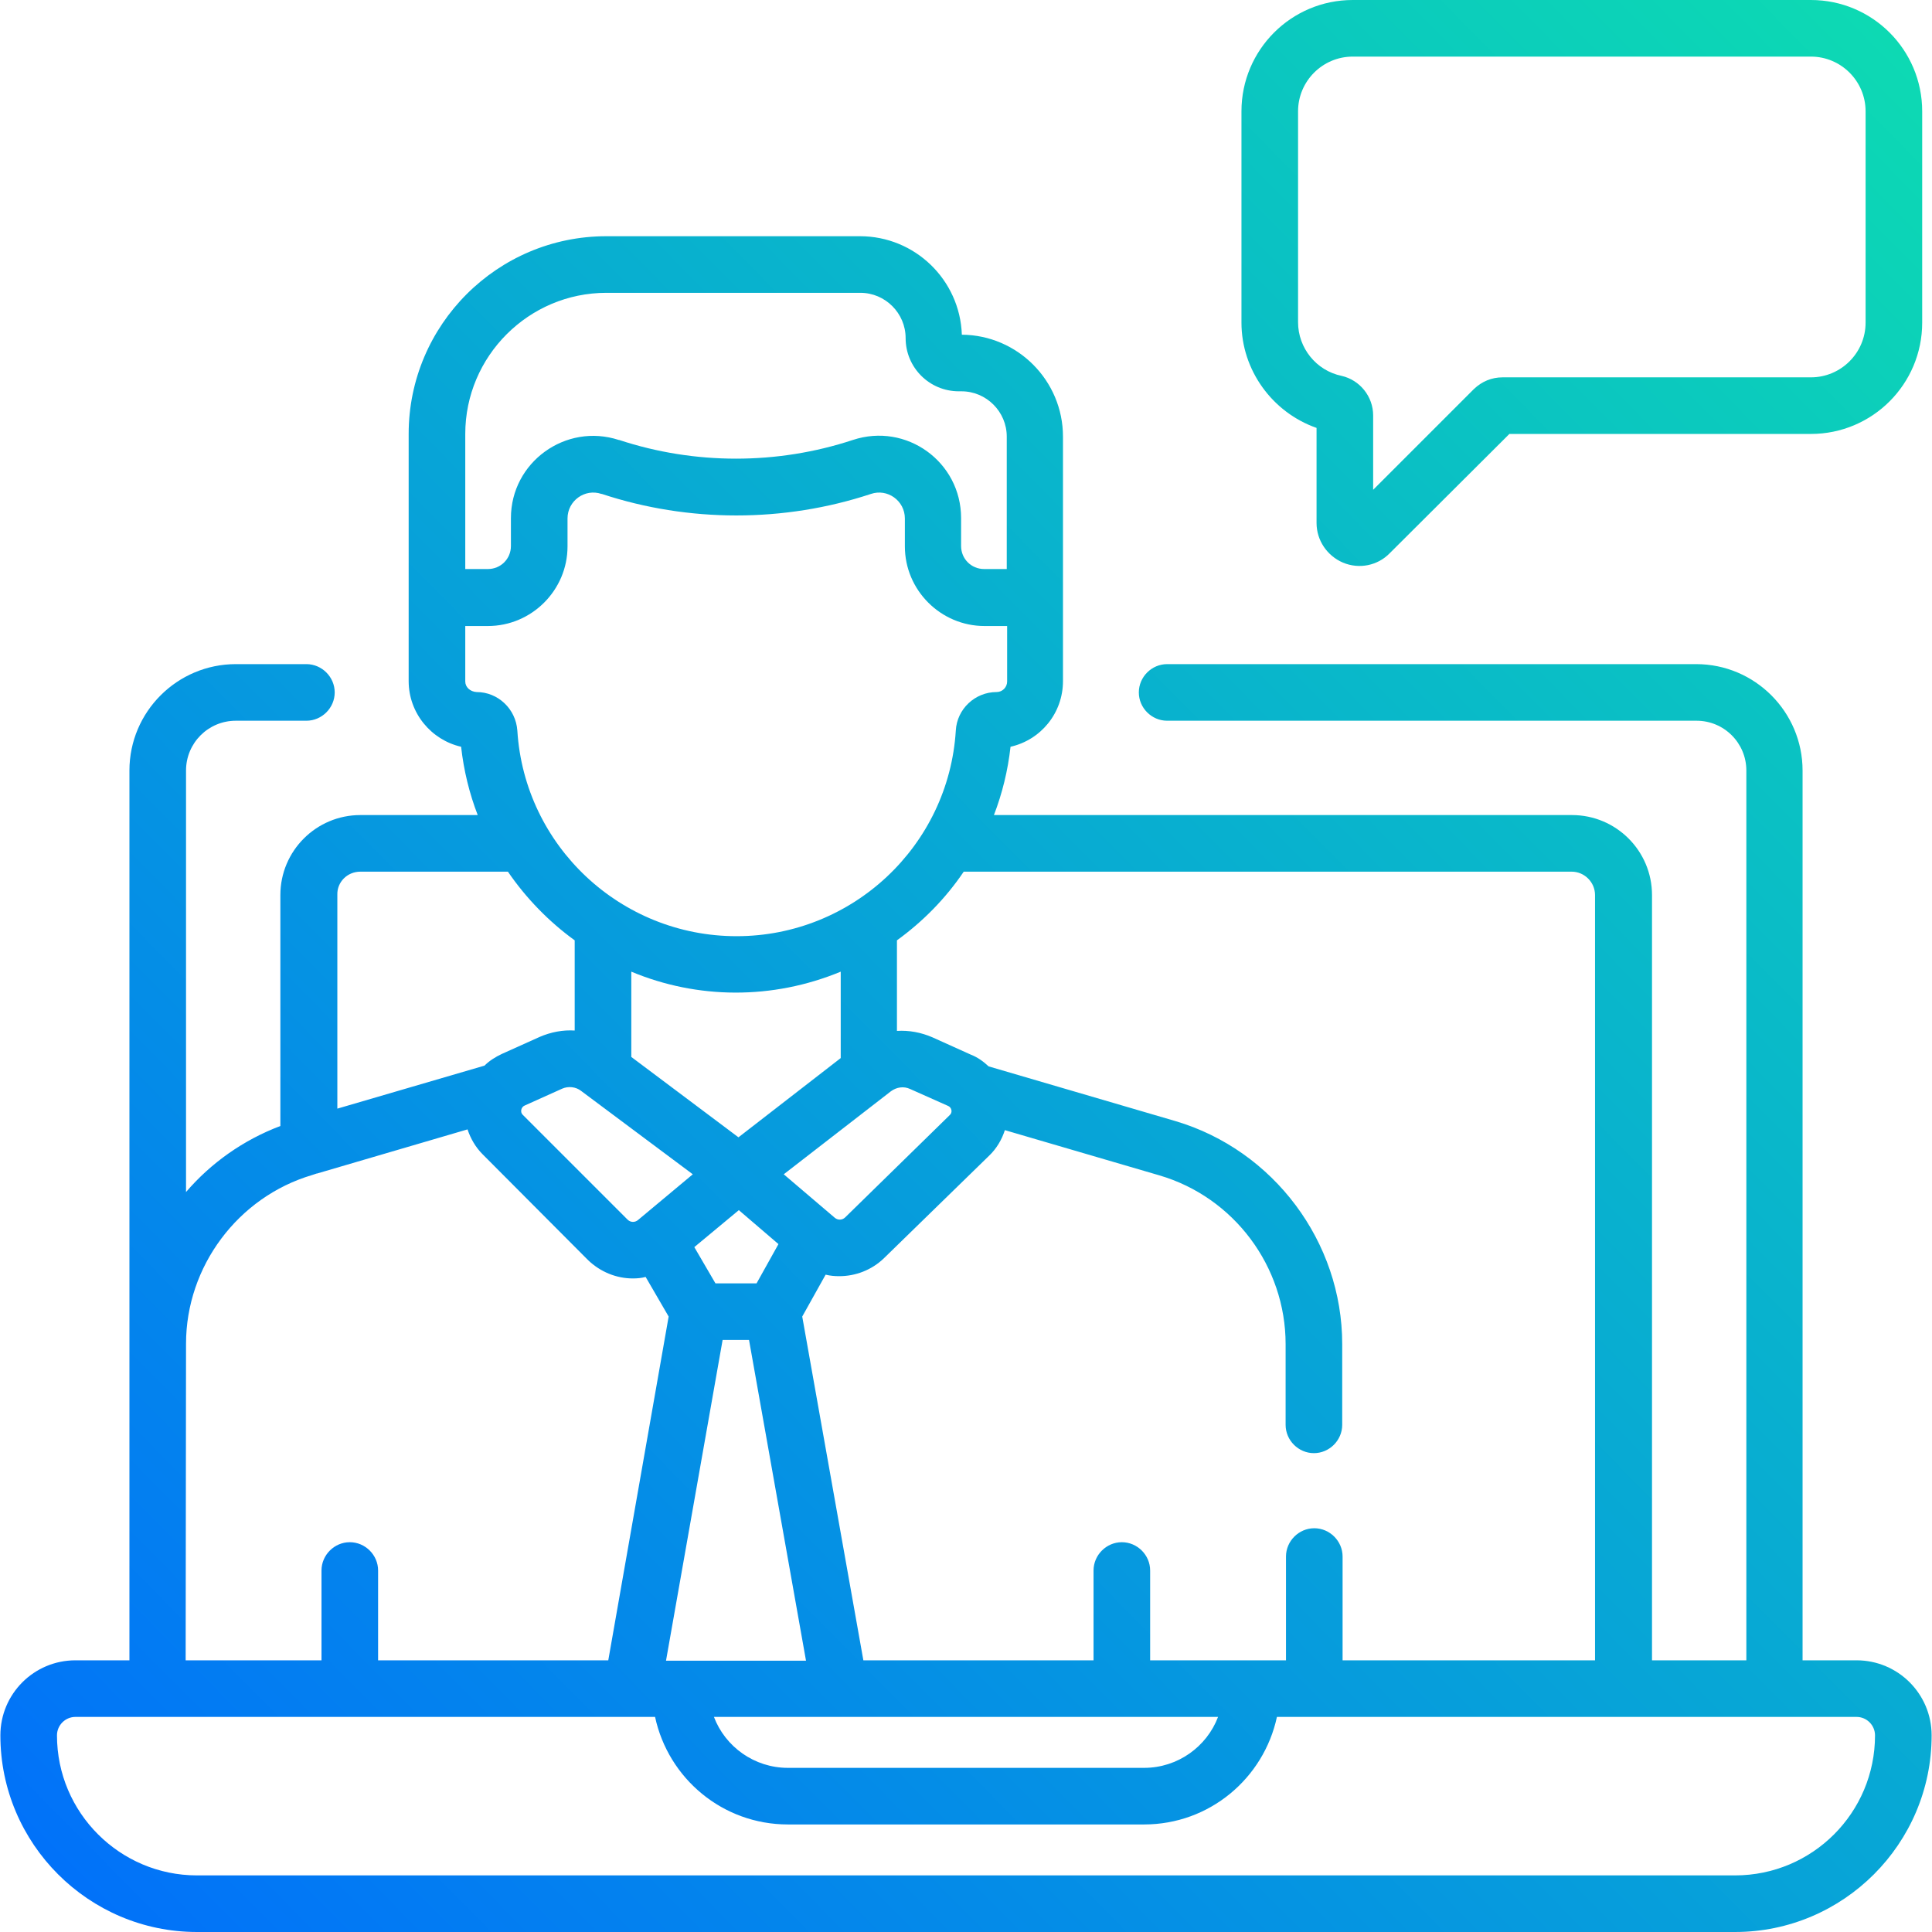
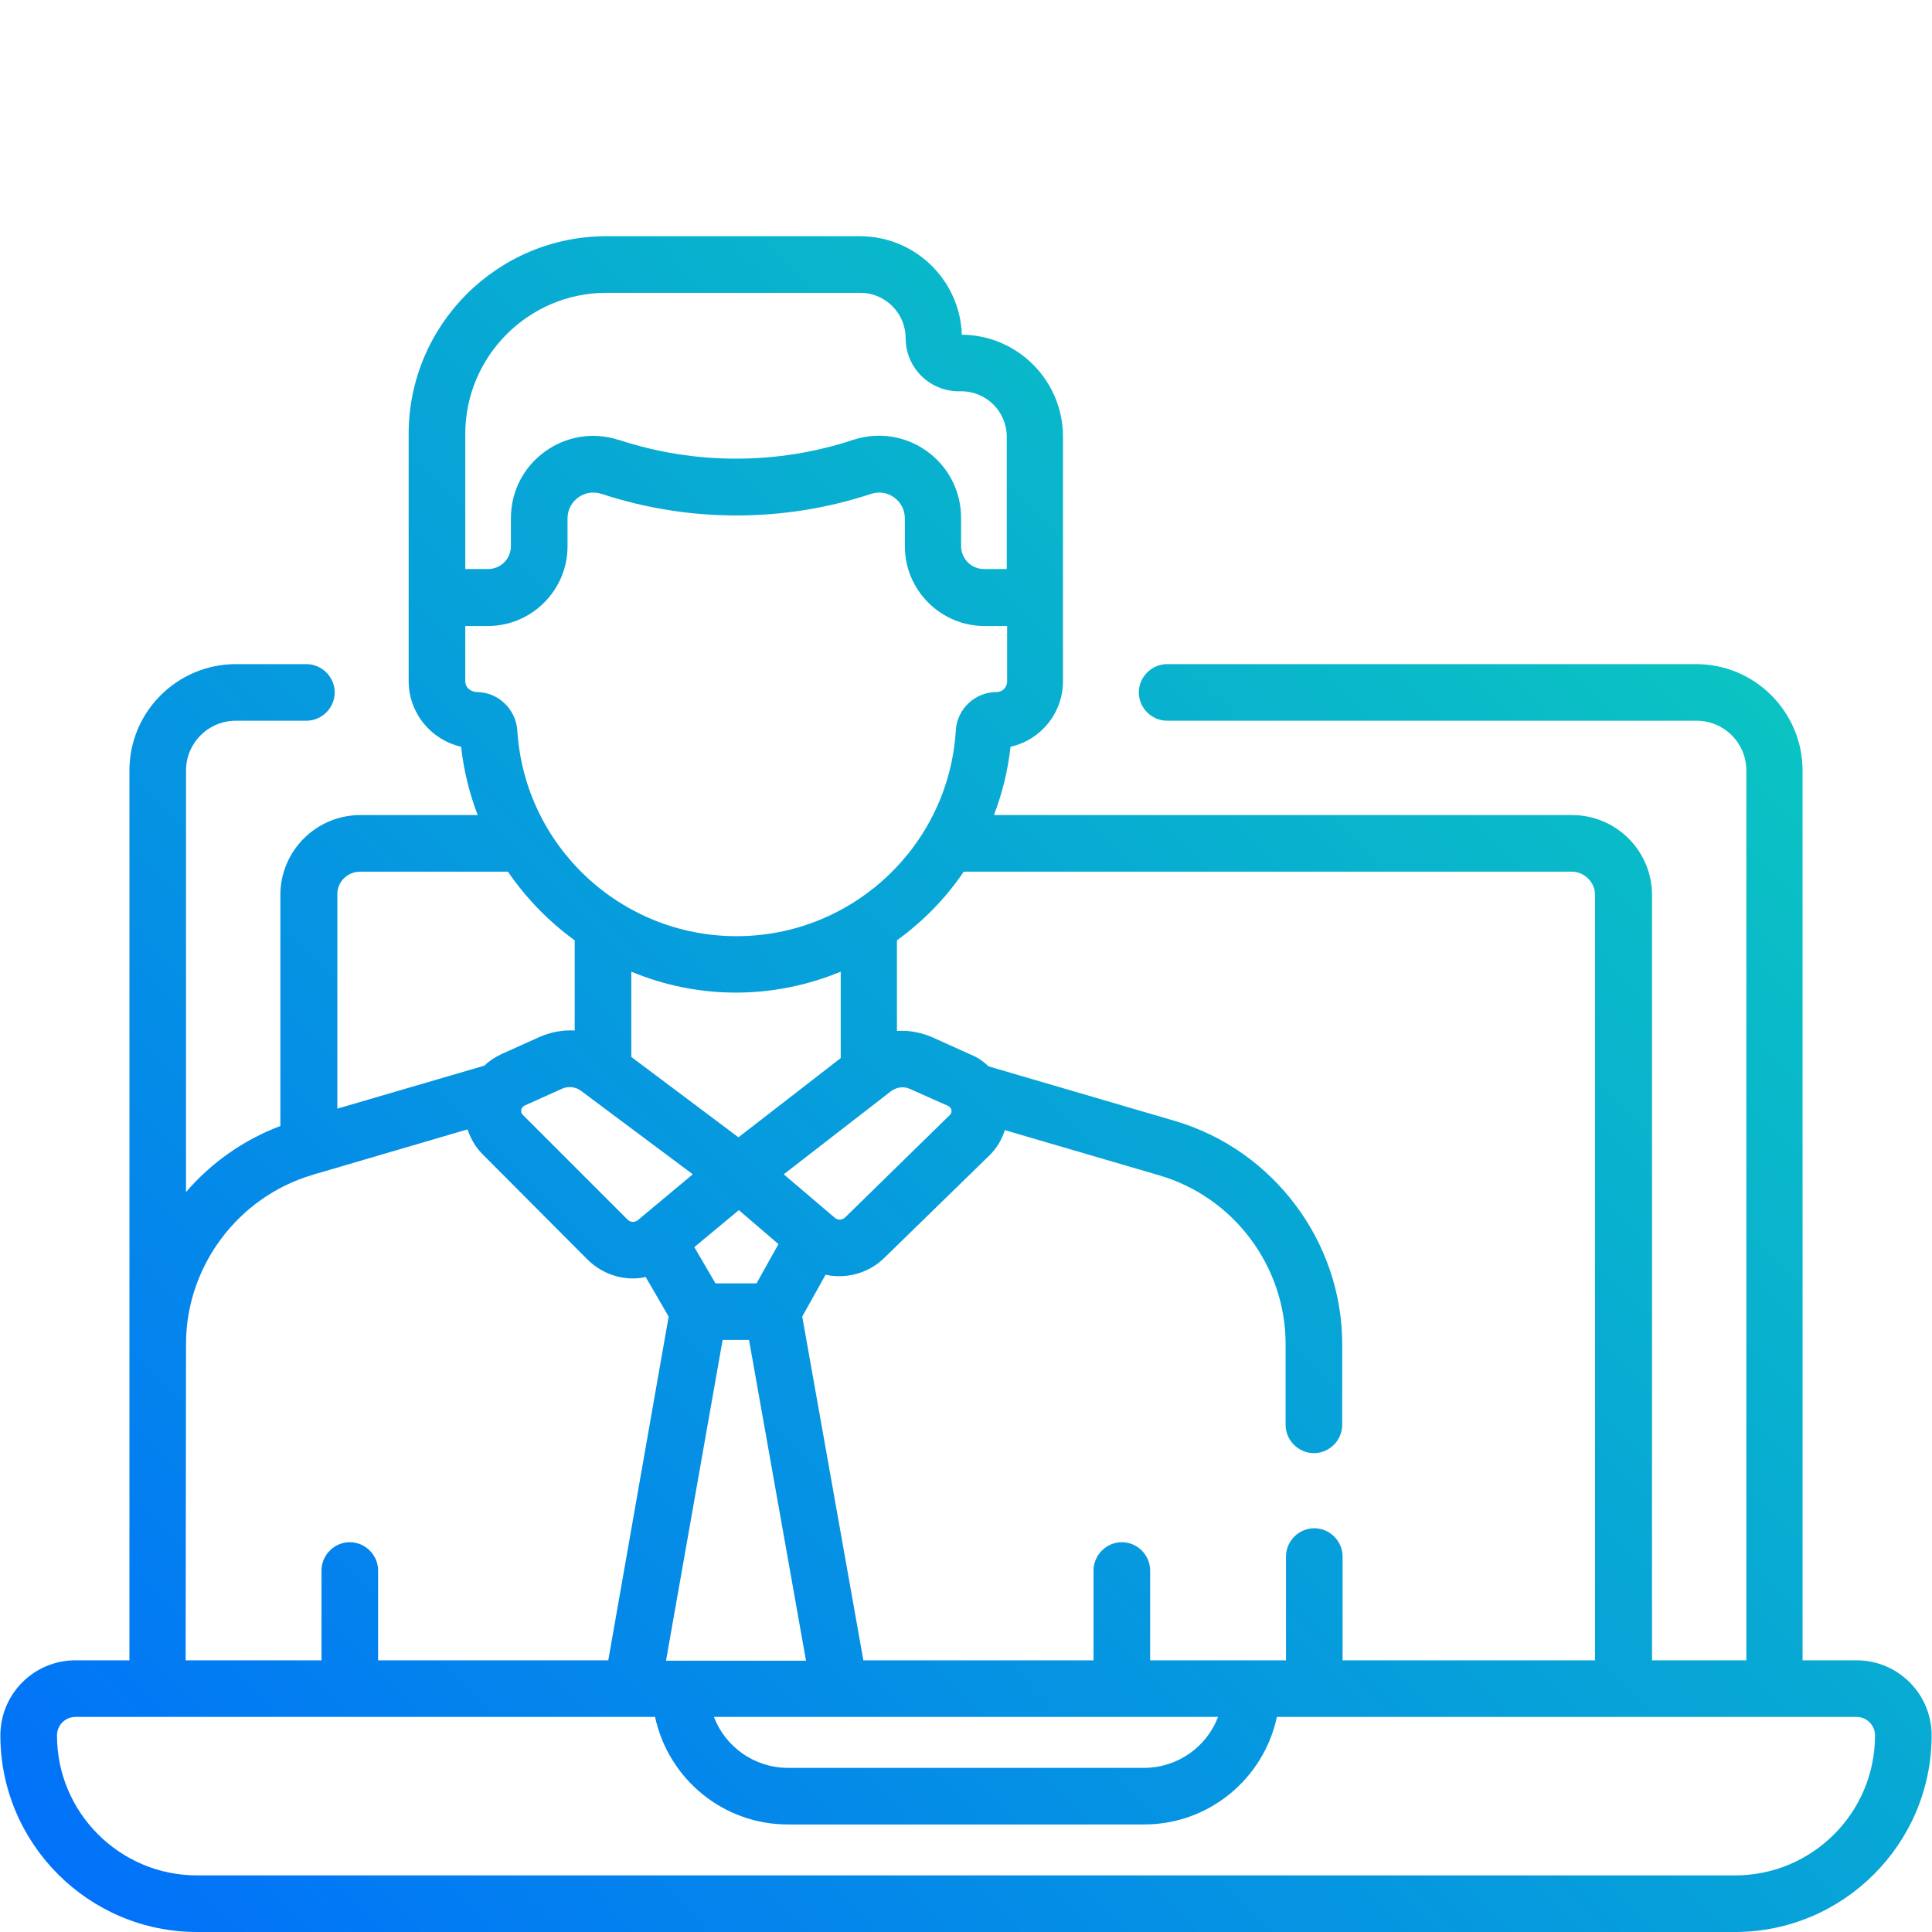
<svg xmlns="http://www.w3.org/2000/svg" id="Capa_1" x="0px" y="0px" viewBox="0 0 512 512" style="enable-background:new 0 0 512 512;" xml:space="preserve">
  <style type="text/css"> .st0{fill:url(#SVGID_1_);} .st1{fill:url(#SVGID_2_);} </style>
  <g>
    <g>
      <linearGradient id="SVGID_1_" gradientUnits="userSpaceOnUse" x1="-18.121" y1="489.652" x2="492.879" y2="-15.348">
        <stop offset="0" style="stop-color:#016FFB" />
        <stop offset="1" style="stop-color:#0DDBB2" />
      </linearGradient>
-       <path class="st0" d="M348.9,113.4v25.2c0,4.6,2.8,8.7,7,10.5c4.3,1.8,9.2,0.8,12.4-2.5L400,115h79.9c16.3,0,29.5-13.2,29.5-29.5 v-56c0-16.3-13.2-29.5-29.5-29.5H358.5C342.2,0,329,13.2,329,29.5v56C329,98.1,337.2,109.3,348.9,113.4L348.9,113.4z M344,29.5 c0-8,6.5-14.5,14.5-14.5h121.4c8,0,14.5,6.5,14.5,14.5v56c0,8-6.5,14.5-14.5,14.5h-81.7c-2.9,0-5.5,1.1-7.6,3.1l-26.7,26.7v-19.7 c0-5-3.5-9.4-8.4-10.5c-6.7-1.4-11.5-7.4-11.5-14.2L344,29.5L344,29.5z" />
      <linearGradient id="SVGID_2_" gradientUnits="userSpaceOnUse" x1="42.942" y1="551.441" x2="553.942" y2="46.441">
        <stop offset="0" style="stop-color:#016FFB" />
        <stop offset="1" style="stop-color:#0DDBB2" />
      </linearGradient>
      <path class="st1" d="M492,440h-14.3V204.2c0-15.5-12.6-28.2-28.2-28.2H309.3c-4.1,0-7.5,3.4-7.5,7.5s3.4,7.5,7.5,7.5h140.3 c7.3,0,13.2,5.9,13.2,13.2V440h-25V237.2c0-11.7-9.5-21.2-21.2-21.2H263.4c2.2-5.7,3.7-11.8,4.4-18.1c8-1.8,13.9-8.9,13.9-17.4 c0-6.9,0-58.6,0-64.8c0-14.8-12-26.9-26.8-27c-0.5-14.5-12.4-26.1-27-26.1h-67.2c-28.9,0-52.4,23.5-52.4,52.4v65.5 c0,8.5,6,15.6,13.9,17.4c0.7,6.3,2.2,12.4,4.4,18.1H95.5c-11.7,0-21.2,9.5-21.2,21.2v61.2c-9.8,3.7-18.4,9.8-25,17.5V204.2 c0-7.3,5.9-13.2,13.2-13.2h18.7c4.1,0,7.5-3.4,7.5-7.5s-3.4-7.5-7.5-7.5H62.5c-15.5,0-28.2,12.6-28.2,28.2v151.9V440H20 c-11,0-19.9,8.9-19.9,19.9c0,28.7,23.4,52.1,52.1,52.1h407.6c28.7,0,52.1-23.4,52.1-52.1C511.9,448.9,503,440,492,440z M416.5,231 c3.4,0,6.2,2.8,6.2,6.2V440h-66.9v-27.5c0-4.1-3.4-7.5-7.5-7.5s-7.5,3.4-7.5,7.5V440h-36v-23.8c0-4.1-3.4-7.5-7.5-7.5 s-7.5,3.4-7.5,7.5V440h-61l-16.2-91.1l6.2-11.1c1.2,0.3,2.4,0.4,3.6,0.4c4.3,0,8.6-1.6,11.9-4.8l27.8-27.1c2-1.9,3.4-4.3,4.2-6.8 l41,12c19.7,5.8,33.4,24.1,33.4,44.7v21.4c0,4.1,3.4,7.5,7.5,7.5s7.5-3.4,7.5-7.5v-21.4c0-27.1-18.2-51.4-44.2-59.1l-49.5-14.5 c-1.4-1.3-2.9-2.4-4.7-3.1l-10.2-4.6c-3-1.3-6.2-1.9-9.4-1.7v-24c6.9-5,12.9-11.1,17.7-18.2L416.5,231L416.5,231z M139,293l10-4.5 c1.6-0.7,3.6-0.5,5,0.6l29.6,22.1l-14.5,12.1c-0.8,0.7-2,0.7-2.8-0.1l-27.8-27.8v0C137.8,294.7,138.1,293.4,139,293L139,293z M222.8,257.5v22.9l-27.1,21l-28.4-21.3v-22.6C184.8,264.8,204.7,265,222.8,257.5L222.8,257.5z M251.3,293.1 c0.9,0.4,1.2,1.7,0.4,2.4L224,322.6c-0.8,0.8-2,0.8-2.8,0.1c0,0,0,0,0,0l-13.5-11.5l28.4-22c1.5-1.1,3.4-1.4,5.1-0.6L251.3,293.1z M189.6,340.1l-5.6-9.6l11.8-9.8l10.5,9l-5.8,10.4L189.6,340.1z M191.5,355.1h7l15.1,85h-37.1L191.5,355.1z M322.8,455 c-3,7.9-10.7,13.5-19.6,13.5h-94.4c-8.9,0-16.6-5.6-19.6-13.5H322.8z M123.3,115c0-20.6,16.8-37.4,37.4-37.4H228 c6.6,0,12,5.4,12,12c0,7.8,6.3,14.1,14.1,14.1h0.7c6.6,0,12,5.4,12,12v35.1h-6c-3.4,0-6.1-2.7-6.1-6.1v-7.4 c0-14.9-14.5-25.4-28.7-20.7c-20,6.6-41.9,6.6-61.9,0c0,0-0.1,0-0.1,0c-14.1-4.6-28.6,5.9-28.6,20.7v7.4c0,3.4-2.7,6.1-6.1,6.1h-6 L123.3,115z M123.3,180.6v-14.7h6c11.6,0,21.1-9.5,21.1-21.1v-7.4c0-4.7,4.6-8,9-6.5c0,0,0.1,0,0.1,0c23,7.6,48.3,7.6,71.3,0 c4.4-1.5,9,1.8,9,6.5v7.4c0,11.6,9.5,21.1,21.1,21.1h6v14.7c0,1.5-1.2,2.8-2.8,2.8c-5.7,0-10.5,4.5-10.8,10.2 c-1.9,30.6-27.4,54.5-58.1,54.5s-56.2-23.9-58.1-54.5c-0.4-5.7-5.1-10.2-10.8-10.2C124.6,183.3,123.3,182.1,123.3,180.6 L123.3,180.6z M95.5,231h39.1c4.8,7,10.8,13.2,17.7,18.2v23.9c-3.1-0.2-6.3,0.4-9.3,1.7l-10,4.5c-1.7,0.8-3.3,1.8-4.6,3.1 l-39,11.4v-56.7C89.3,233.8,92,231,95.5,231L95.5,231z M49.3,356.1c0-20.5,13.8-38.9,33.4-44.7l1.2-0.4c0,0,0.1,0,0.1,0l39.9-11.7 c0.8,2.4,2.1,4.7,4,6.6v0l27.8,27.9c0,0,0.1,0,0.1,0.1c3.3,3.2,7.6,4.9,11.9,4.9c1.2,0,2.3-0.1,3.4-0.4l6.1,10.5L161.2,440h-61 v-23.8c0-4.1-3.4-7.5-7.5-7.5s-7.5,3.4-7.5,7.5V440h-36L49.3,356.1z M459.8,497H52.2c-20.4,0-37.1-16.6-37.1-37.1 c0-2.7,2.2-4.9,4.9-4.9h153.6c3.5,16.3,17.9,28.5,35.2,28.5h94.4c17.3,0,31.7-12.2,35.2-28.5H492c2.7,0,4.9,2.2,4.9,4.9 C496.9,480.4,480.3,497,459.8,497z" />
    </g>
  </g>
</svg>